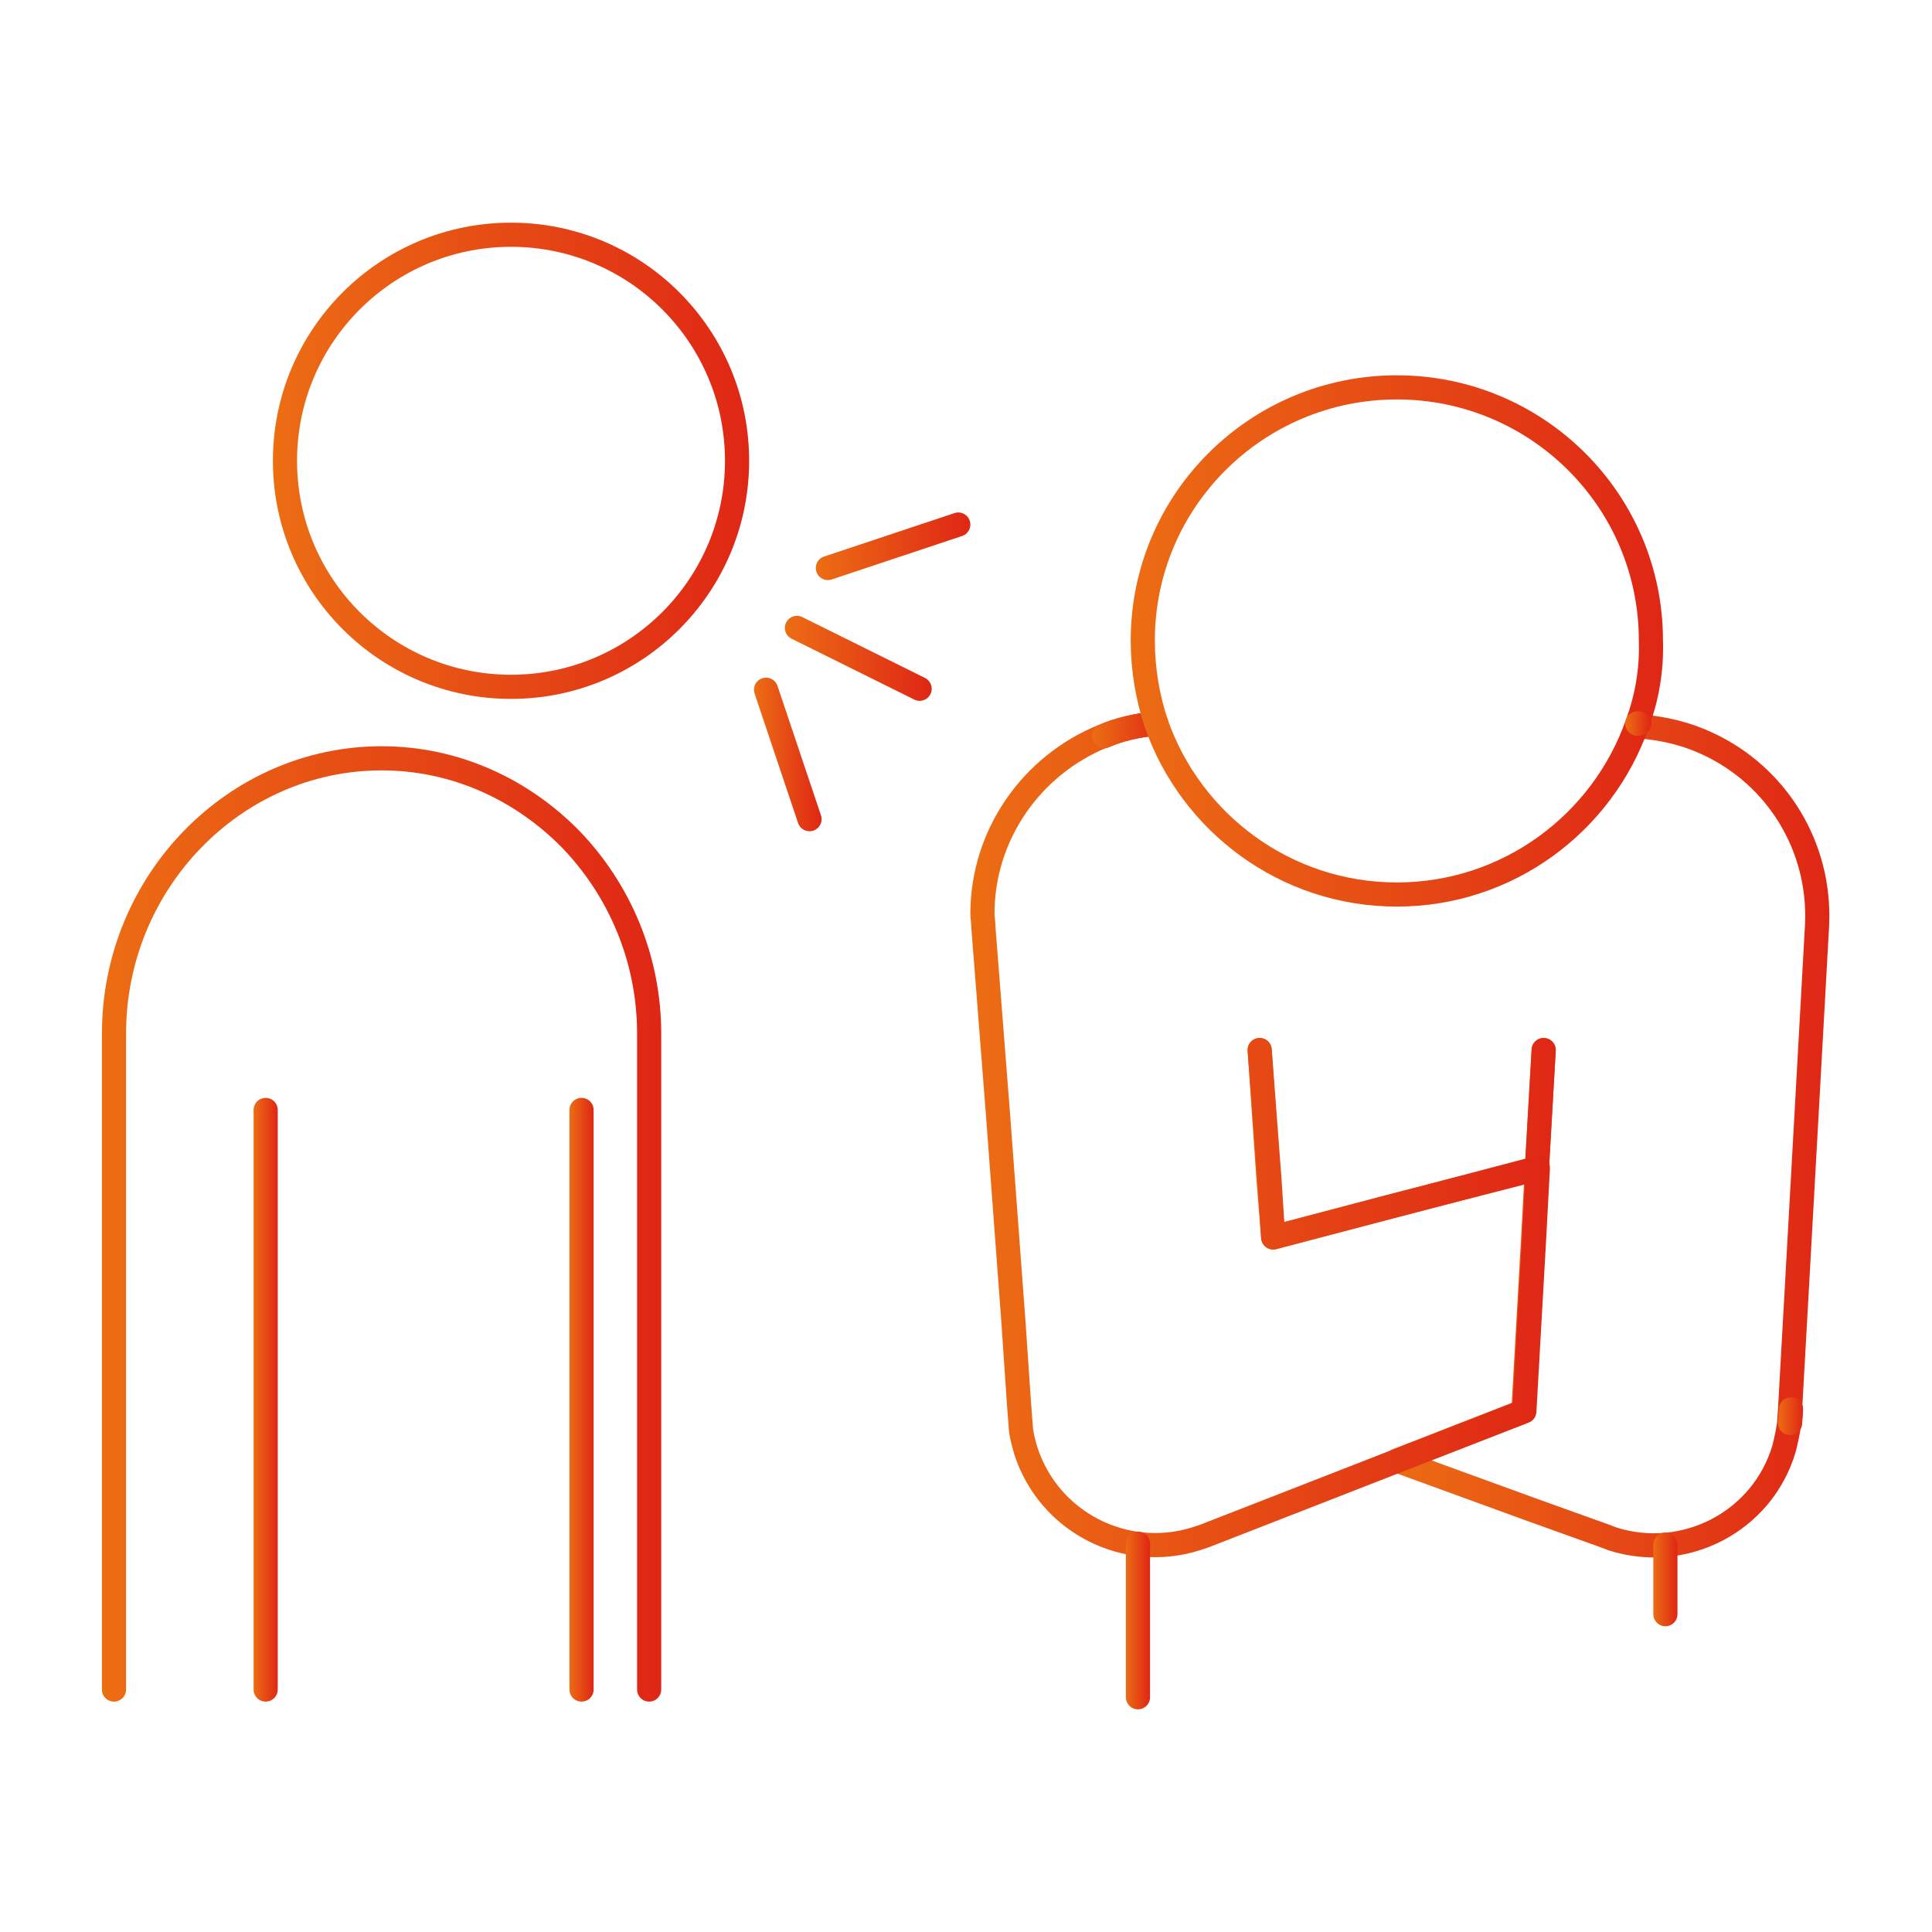
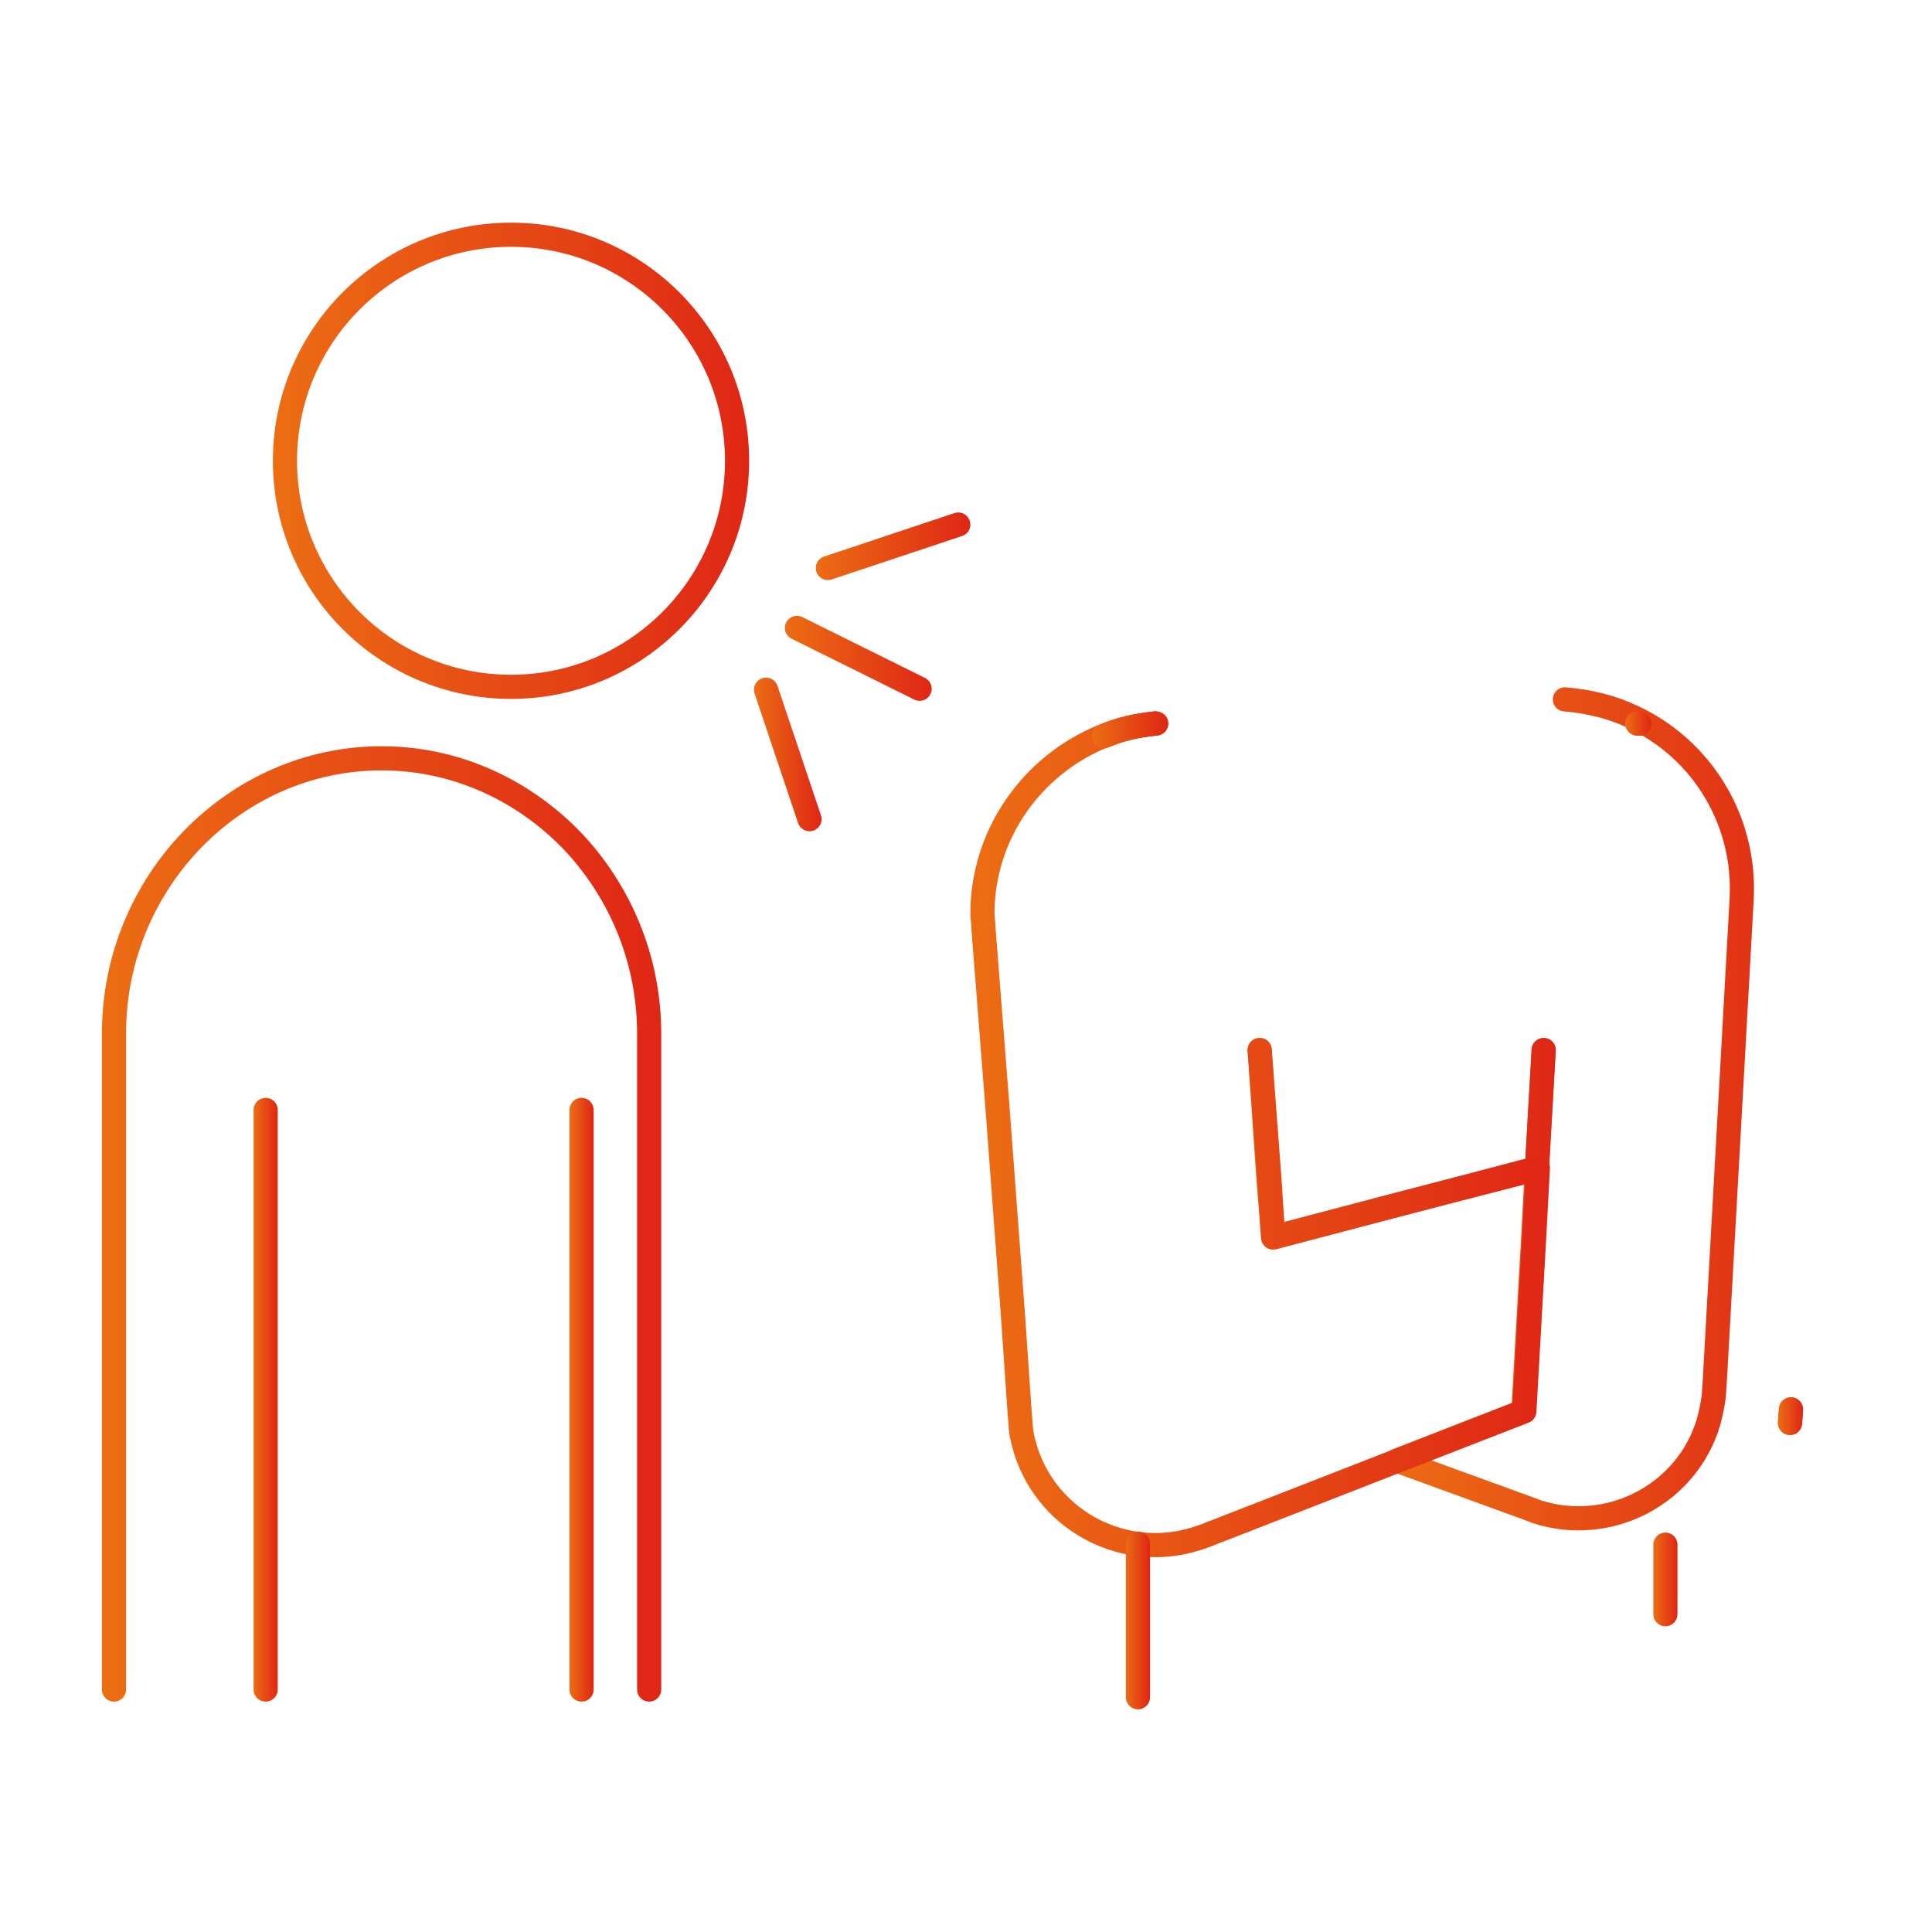
<svg xmlns="http://www.w3.org/2000/svg" version="1.1" id="Livello_1" x="0px" y="0px" viewBox="0 0 200 200" style="enable-background:new 0 0 200 200;" xml:space="preserve">
  <style type="text/css"> .st0{fill:none;stroke:url(#SVGID_1_);stroke-width:2.5;stroke-linecap:round;stroke-linejoin:round;stroke-miterlimit:10;} .st1{fill:none;stroke:url(#SVGID_00000013885650277961919770000006022762963522796418_);stroke-width:2.5;stroke-linecap:round;stroke-linejoin:round;stroke-miterlimit:10;} .st2{fill:none;stroke:url(#SVGID_00000013889810900326712550000004473064818526843531_);stroke-width:2.5;stroke-linecap:round;stroke-linejoin:round;stroke-miterlimit:10;} .st3{fill:none;stroke:url(#SVGID_00000047025150008280913350000000311200269863986589_);stroke-width:2.5;stroke-linecap:round;stroke-linejoin:round;stroke-miterlimit:10;} .st4{fill:none;stroke:url(#SVGID_00000109742153695519005240000000388166832125136551_);stroke-width:2.5;stroke-linecap:round;stroke-linejoin:round;stroke-miterlimit:10;} .st5{fill:none;stroke:url(#SVGID_00000042006100122296287650000008406751136591914149_);stroke-width:2.5;stroke-linecap:round;stroke-linejoin:round;stroke-miterlimit:10;} .st6{fill:none;stroke:url(#SVGID_00000127041304128846340630000010988753918713463424_);stroke-width:2.5;stroke-linecap:round;stroke-linejoin:round;stroke-miterlimit:10;} .st7{fill:none;stroke:url(#SVGID_00000162312593530802842530000011902593605215962010_);stroke-width:2.5;stroke-linecap:round;stroke-linejoin:round;stroke-miterlimit:10;} .st8{fill:none;stroke:url(#SVGID_00000066505418679592561660000011796914592889892519_);stroke-width:2.5;stroke-linecap:round;stroke-linejoin:round;stroke-miterlimit:10;} .st9{fill:none;stroke:url(#SVGID_00000036248074450097264420000007266196206488453291_);stroke-width:2.5;stroke-linecap:round;stroke-linejoin:round;stroke-miterlimit:10;} .st10{fill:none;stroke:url(#SVGID_00000109015292945529586530000011341052266845928103_);stroke-width:2.5;stroke-linecap:round;stroke-linejoin:round;stroke-miterlimit:10;} .st11{fill:none;stroke:url(#SVGID_00000168824564741129988470000007146078679868213142_);stroke-width:2.5;stroke-linecap:round;stroke-linejoin:round;stroke-miterlimit:10;} .st12{fill:none;stroke:url(#SVGID_00000126313905038221169170000010417098987006592151_);stroke-width:2.5;stroke-linecap:round;stroke-linejoin:round;stroke-miterlimit:10;} .st13{fill:none;stroke:url(#SVGID_00000014611671992998297130000014432504072023797649_);stroke-width:2.5;stroke-linecap:round;stroke-linejoin:round;stroke-miterlimit:10;} .st14{fill:none;stroke:url(#SVGID_00000010281752549890897570000008401662036126305691_);stroke-width:2.5;stroke-linecap:round;stroke-linejoin:round;stroke-miterlimit:10;} .st15{fill:none;stroke:url(#SVGID_00000115485908354037506020000008044361658318604972_);stroke-width:2.5;stroke-linecap:round;stroke-linejoin:round;stroke-miterlimit:10;} .st16{fill:none;stroke:url(#SVGID_00000129184335723357707640000000854019017501816975_);stroke-width:2.5;stroke-linecap:round;stroke-linejoin:round;stroke-miterlimit:10;} .st17{fill:none;stroke:url(#SVGID_00000003805645892282412040000000676821828642808707_);stroke-width:2.5;stroke-linecap:round;stroke-linejoin:round;stroke-miterlimit:10;} .st18{fill:none;stroke:url(#SVGID_00000172425454065279227030000006806853970495884697_);stroke-width:2.5;stroke-linecap:round;stroke-linejoin:round;stroke-miterlimit:10;} .st19{fill:none;stroke:url(#SVGID_00000134972273518503824670000002663719724971959706_);stroke-width:2.5;stroke-linecap:round;stroke-linejoin:round;stroke-miterlimit:10;} .st20{fill:none;stroke:url(#SVGID_00000093892997147523583730000007786976138447776188_);stroke-width:2.5;stroke-linecap:round;stroke-linejoin:round;stroke-miterlimit:10;} </style>
  <g>
    <g>
      <g>
        <g>
          <linearGradient id="SVGID_1_" gradientUnits="userSpaceOnUse" x1="113.018" y1="75.582" x2="120.773" y2="75.582">
            <stop offset="0" style="stop-color:#EC6E10" />
            <stop offset="2.635870e-02" style="stop-color:#EC6B14" />
            <stop offset="0.994" style="stop-color:#DF2715" />
          </linearGradient>
          <path class="st0" d="M114.3,76.2c1.6-0.7,3.4-1.1,5.3-1.3" />
          <linearGradient id="SVGID_00000047768362541194278430000018173121543267401142_" gradientUnits="userSpaceOnUse" x1="184.062" y1="146.62" x2="186.642" y2="146.62">
            <stop offset="0" style="stop-color:#EC6E10" />
            <stop offset="2.635870e-02" style="stop-color:#EC6B14" />
            <stop offset="0.994" style="stop-color:#DF2715" />
          </linearGradient>
          <line style="fill:none;stroke:url(#SVGID_00000047768362541194278430000018173121543267401142_);stroke-width:2.5;stroke-linecap:round;stroke-linejoin:round;stroke-miterlimit:10;" x1="185.4" y1="145.9" x2="185.3" y2="147.3" />
          <linearGradient id="SVGID_00000101810417993076552060000005658566726189432508_" gradientUnits="userSpaceOnUse" x1="168.401" y1="74.93" x2="171.153" y2="74.93">
            <stop offset="0" style="stop-color:#EC6E10" />
            <stop offset="2.635870e-02" style="stop-color:#EC6B14" />
            <stop offset="0.994" style="stop-color:#DF2715" />
          </linearGradient>
          <path style="fill:none;stroke:url(#SVGID_00000101810417993076552060000005658566726189432508_);stroke-width:2.5;stroke-linecap:round;stroke-linejoin:round;stroke-miterlimit:10;" d=" M169.7,74.9L169.7,74.9c0.1,0,0.2,0,0.3,0" />
          <linearGradient id="SVGID_00000011719766672699608340000018359968121934617522_" gradientUnits="userSpaceOnUse" x1="118.273" y1="74.928" x2="120.987" y2="74.928">
            <stop offset="0" style="stop-color:#EC6E10" />
            <stop offset="2.635870e-02" style="stop-color:#EC6B14" />
            <stop offset="0.994" style="stop-color:#DF2715" />
          </linearGradient>
          <path style="fill:none;stroke:url(#SVGID_00000011719766672699608340000018359968121934617522_);stroke-width:2.5;stroke-linecap:round;stroke-linejoin:round;stroke-miterlimit:10;" d=" M119.7,74.9c-0.1,0-0.1,0-0.2,0" />
          <linearGradient id="SVGID_00000104697746030089831870000017598079647190966710_" gradientUnits="userSpaceOnUse" x1="143.387" y1="117.439" x2="189.402" y2="117.439">
            <stop offset="0" style="stop-color:#EC6E10" />
            <stop offset="2.635870e-02" style="stop-color:#EC6B14" />
            <stop offset="0.994" style="stop-color:#DF2715" />
          </linearGradient>
-           <path style="fill:none;stroke:url(#SVGID_00000104697746030089831870000017598079647190966710_);stroke-width:2.5;stroke-linecap:round;stroke-linejoin:round;stroke-miterlimit:10;" d=" M159.8,108.7l-0.7,12.2l-0.4,7.5l-1,17.7l-13.1,5.1l14,5.1l7.8,2.8c0.2,0.1,0.3,0.1,0.5,0.2c7.5,2.4,15.6-1.8,17.8-9.4 c0.2-0.8,0.4-1.7,0.5-2.5v0l0.1-1.4l0.6-10.7l1.2-21.5l1-18c0.4-8.2-4.2-15.5-11.3-18.8c-2.1-1-4.5-1.6-7-1.8" />
+           <path style="fill:none;stroke:url(#SVGID_00000104697746030089831870000017598079647190966710_);stroke-width:2.5;stroke-linecap:round;stroke-linejoin:round;stroke-miterlimit:10;" d=" M159.8,108.7l-0.7,12.2l-0.4,7.5l-1,17.7l-13.1,5.1l14,5.1c0.2,0.1,0.3,0.1,0.5,0.2c7.5,2.4,15.6-1.8,17.8-9.4 c0.2-0.8,0.4-1.7,0.5-2.5v0l0.1-1.4l0.6-10.7l1.2-21.5l1-18c0.4-8.2-4.2-15.5-11.3-18.8c-2.1-1-4.5-1.6-7-1.8" />
          <linearGradient id="SVGID_00000044869448351393607070000004321513461537156759_" gradientUnits="userSpaceOnUse" x1="129.113" y1="118.416" x2="161.042" y2="118.416">
            <stop offset="0" style="stop-color:#EC6E10" />
            <stop offset="2.635870e-02" style="stop-color:#EC6B14" />
            <stop offset="0.994" style="stop-color:#DF2715" />
          </linearGradient>
          <polyline style="fill:none;stroke:url(#SVGID_00000044869448351393607070000004321513461537156759_);stroke-width:2.5;stroke-linecap:round;stroke-linejoin:round;stroke-miterlimit:10;" points=" 159.8,108.7 159.1,121 143.9,124.9 131.8,128.1 131.3,121.9 130.4,108.7 " />
          <linearGradient id="SVGID_00000024683343597071732420000011363755906825127857_" gradientUnits="userSpaceOnUse" x1="100.495" y1="117.421" x2="160.38" y2="117.421">
            <stop offset="0" style="stop-color:#EC6E10" />
            <stop offset="2.635870e-02" style="stop-color:#EC6B14" />
            <stop offset="0.994" style="stop-color:#DF2715" />
          </linearGradient>
          <path style="fill:none;stroke:url(#SVGID_00000024683343597071732420000011363755906825127857_);stroke-width:2.5;stroke-linecap:round;stroke-linejoin:round;stroke-miterlimit:10;" d=" M130.4,108.7l1,13.2l0.4,6.2l12.2-3.2l15.2-4l-0.4,7.5l-1,17.7l-13.1,5.1l-12.3,4.8l-7.7,3c-0.3,0.1-0.6,0.2-0.9,0.3 c-7.3,2.3-15.2-1.7-17.6-9.1c-0.2-0.7-0.4-1.4-0.5-2.1v0l-0.2-2.6v0l-0.6-8.8l-1.6-21.5L101.8,96c0-0.5-0.1-1-0.1-1.4 c0-8.2,5.1-15.4,12.5-18.4l0,0c1.6-0.7,3.4-1.1,5.3-1.3" />
          <linearGradient id="SVGID_00000170244831511805069350000006010675742788145041_" gradientUnits="userSpaceOnUse" x1="113.018" y1="75.582" x2="120.773" y2="75.582">
            <stop offset="0" style="stop-color:#EC6E10" />
            <stop offset="2.635870e-02" style="stop-color:#EC6B14" />
            <stop offset="0.994" style="stop-color:#DF2715" />
          </linearGradient>
          <path style="fill:none;stroke:url(#SVGID_00000170244831511805069350000006010675742788145041_);stroke-width:2.5;stroke-linecap:round;stroke-linejoin:round;stroke-miterlimit:10;" d=" M114.3,76.2c1.6-0.7,3.4-1.1,5.3-1.3" />
          <linearGradient id="SVGID_00000139978569576901126220000004612293342244032942_" gradientUnits="userSpaceOnUse" x1="184.062" y1="146.62" x2="186.642" y2="146.62">
            <stop offset="0" style="stop-color:#EC6E10" />
            <stop offset="2.635870e-02" style="stop-color:#EC6B14" />
            <stop offset="0.994" style="stop-color:#DF2715" />
          </linearGradient>
          <line style="fill:none;stroke:url(#SVGID_00000139978569576901126220000004612293342244032942_);stroke-width:2.5;stroke-linecap:round;stroke-linejoin:round;stroke-miterlimit:10;" x1="185.4" y1="145.9" x2="185.3" y2="147.3" />
          <linearGradient id="SVGID_00000183969867362078143720000006752370535377554839_" gradientUnits="userSpaceOnUse" x1="117.05" y1="66.348" x2="172.225" y2="66.348">
            <stop offset="0" style="stop-color:#EC6E10" />
            <stop offset="2.635870e-02" style="stop-color:#EC6B14" />
            <stop offset="0.994" style="stop-color:#DF2715" />
          </linearGradient>
-           <path style="fill:none;stroke:url(#SVGID_00000183969867362078143720000006752370535377554839_);stroke-width:2.5;stroke-linecap:round;stroke-linejoin:round;stroke-miterlimit:10;" d=" M169.5,74.9c-3.6,10.3-13.4,17.7-24.9,17.7c-11.5,0-21.3-7.4-24.9-17.7c-0.9-2.7-1.4-5.6-1.4-8.6c0-14.5,11.8-26.2,26.3-26.2 c14.5,0,26.3,11.7,26.3,26.2C171,69.3,170.5,72.2,169.5,74.9" />
          <linearGradient id="SVGID_00000119118031184715166800000006780267960204584361_" gradientUnits="userSpaceOnUse" x1="168.285" y1="74.918" x2="170.79" y2="74.918">
            <stop offset="0" style="stop-color:#EC6E10" />
            <stop offset="2.635870e-02" style="stop-color:#EC6B14" />
            <stop offset="0.994" style="stop-color:#DF2715" />
          </linearGradient>
          <line style="fill:none;stroke:url(#SVGID_00000119118031184715166800000006780267960204584361_);stroke-width:2.5;stroke-linecap:round;stroke-linejoin:round;stroke-miterlimit:10;" x1="169.5" y1="74.9" x2="169.5" y2="74.9" />
          <linearGradient id="SVGID_00000029005182670949229680000001480074510220335753_" gradientUnits="userSpaceOnUse" x1="168.285" y1="74.922" x2="170.908" y2="74.922">
            <stop offset="0" style="stop-color:#EC6E10" />
            <stop offset="2.635870e-02" style="stop-color:#EC6B14" />
            <stop offset="0.994" style="stop-color:#DF2715" />
          </linearGradient>
          <polyline style="fill:none;stroke:url(#SVGID_00000029005182670949229680000001480074510220335753_);stroke-width:2.5;stroke-linecap:round;stroke-linejoin:round;stroke-miterlimit:10;" points=" 169.7,74.9 169.7,74.9 169.5,74.9 " />
        </g>
        <linearGradient id="SVGID_00000161608242116955244780000017619372797141113481_" gradientUnits="userSpaceOnUse" x1="116.502" y1="167.753" x2="119.002" y2="167.753">
          <stop offset="0" style="stop-color:#EC6E10" />
          <stop offset="2.635870e-02" style="stop-color:#EC6B14" />
          <stop offset="0.994" style="stop-color:#DF2715" />
        </linearGradient>
        <line style="fill:none;stroke:url(#SVGID_00000161608242116955244780000017619372797141113481_);stroke-width:2.5;stroke-linecap:round;stroke-linejoin:round;stroke-miterlimit:10;" x1="117.8" y1="175.7" x2="117.8" y2="159.8" />
        <linearGradient id="SVGID_00000109026532320301089660000003582446282418322328_" gradientUnits="userSpaceOnUse" x1="171.154" y1="163.482" x2="173.654" y2="163.482">
          <stop offset="0" style="stop-color:#EC6E10" />
          <stop offset="2.635870e-02" style="stop-color:#EC6B14" />
          <stop offset="0.994" style="stop-color:#DF2715" />
        </linearGradient>
        <line style="fill:none;stroke:url(#SVGID_00000109026532320301089660000003582446282418322328_);stroke-width:2.5;stroke-linecap:round;stroke-linejoin:round;stroke-miterlimit:10;" x1="172.4" y1="167.1" x2="172.4" y2="159.9" />
      </g>
      <g>
        <linearGradient id="SVGID_00000108996671932359296690000018169654509021618819_" gradientUnits="userSpaceOnUse" x1="10.598" y1="126.7" x2="68.491" y2="126.7">
          <stop offset="0" style="stop-color:#EC6E10" />
          <stop offset="2.635870e-02" style="stop-color:#EC6B14" />
          <stop offset="0.994" style="stop-color:#DF2715" />
        </linearGradient>
        <path style="fill:none;stroke:url(#SVGID_00000108996671932359296690000018169654509021618819_);stroke-width:2.5;stroke-linecap:round;stroke-linejoin:round;stroke-miterlimit:10;" d=" M11.8,174.9V107c0-15.7,12.5-28.5,27.7-28.5c7.6,0,14.5,3.2,19.6,8.4c5,5.2,8.1,12.3,8.1,20.1v67.9" />
        <linearGradient id="SVGID_00000122694367368933452190000018379707627165063081_" gradientUnits="userSpaceOnUse" x1="28.332" y1="47.653" x2="77.561" y2="47.653">
          <stop offset="0" style="stop-color:#EC6E10" />
          <stop offset="2.635870e-02" style="stop-color:#EC6B14" />
          <stop offset="0.994" style="stop-color:#DF2715" />
        </linearGradient>
        <circle style="fill:none;stroke:url(#SVGID_00000122694367368933452190000018379707627165063081_);stroke-width:2.5;stroke-linecap:round;stroke-linejoin:round;stroke-miterlimit:10;" cx="52.9" cy="47.7" r="23.4" />
        <g>
          <linearGradient id="SVGID_00000080899606397772198400000010475026214802412447_" gradientUnits="userSpaceOnUse" x1="81.228" y1="68.162" x2="96.449" y2="68.162">
            <stop offset="0" style="stop-color:#EC6E10" />
            <stop offset="2.635870e-02" style="stop-color:#EC6B14" />
            <stop offset="0.994" style="stop-color:#DF2715" />
          </linearGradient>
          <line style="fill:none;stroke:url(#SVGID_00000080899606397772198400000010475026214802412447_);stroke-width:2.5;stroke-linecap:round;stroke-linejoin:round;stroke-miterlimit:10;" x1="82.5" y1="65" x2="95.2" y2="71.3" />
          <linearGradient id="SVGID_00000057120007083560550220000003111699883762120603_" gradientUnits="userSpaceOnUse" x1="78.063" y1="78.093" x2="85.082" y2="78.093">
            <stop offset="0" style="stop-color:#EC6E10" />
            <stop offset="2.635870e-02" style="stop-color:#EC6B14" />
            <stop offset="0.994" style="stop-color:#DF2715" />
          </linearGradient>
          <line style="fill:none;stroke:url(#SVGID_00000057120007083560550220000003111699883762120603_);stroke-width:2.5;stroke-linecap:round;stroke-linejoin:round;stroke-miterlimit:10;" x1="83.8" y1="84.8" x2="79.3" y2="71.4" />
          <linearGradient id="SVGID_00000072969229064512468690000007053076061838228374_" gradientUnits="userSpaceOnUse" x1="84.458" y1="56.572" x2="100.429" y2="56.572">
            <stop offset="0" style="stop-color:#EC6E10" />
            <stop offset="2.635870e-02" style="stop-color:#EC6B14" />
            <stop offset="0.994" style="stop-color:#DF2715" />
          </linearGradient>
          <line style="fill:none;stroke:url(#SVGID_00000072969229064512468690000007053076061838228374_);stroke-width:2.5;stroke-linecap:round;stroke-linejoin:round;stroke-miterlimit:10;" x1="85.7" y1="58.8" x2="99.2" y2="54.3" />
        </g>
        <linearGradient id="SVGID_00000133488951715769929100000009594591569027066298_" gradientUnits="userSpaceOnUse" x1="26.264" y1="144.898" x2="28.764" y2="144.898">
          <stop offset="0" style="stop-color:#EC6E10" />
          <stop offset="2.635870e-02" style="stop-color:#EC6B14" />
          <stop offset="0.994" style="stop-color:#DF2715" />
        </linearGradient>
        <line style="fill:none;stroke:url(#SVGID_00000133488951715769929100000009594591569027066298_);stroke-width:2.5;stroke-linecap:round;stroke-linejoin:round;stroke-miterlimit:10;" x1="27.5" y1="174.9" x2="27.5" y2="114.9" />
        <linearGradient id="SVGID_00000004517081524220186860000015144510482079315106_" gradientUnits="userSpaceOnUse" x1="58.94" y1="144.898" x2="61.44" y2="144.898">
          <stop offset="0" style="stop-color:#EC6E10" />
          <stop offset="2.635870e-02" style="stop-color:#EC6B14" />
          <stop offset="0.994" style="stop-color:#DF2715" />
        </linearGradient>
        <line style="fill:none;stroke:url(#SVGID_00000004517081524220186860000015144510482079315106_);stroke-width:2.5;stroke-linecap:round;stroke-linejoin:round;stroke-miterlimit:10;" x1="60.2" y1="174.9" x2="60.2" y2="114.9" />
      </g>
    </g>
  </g>
</svg>